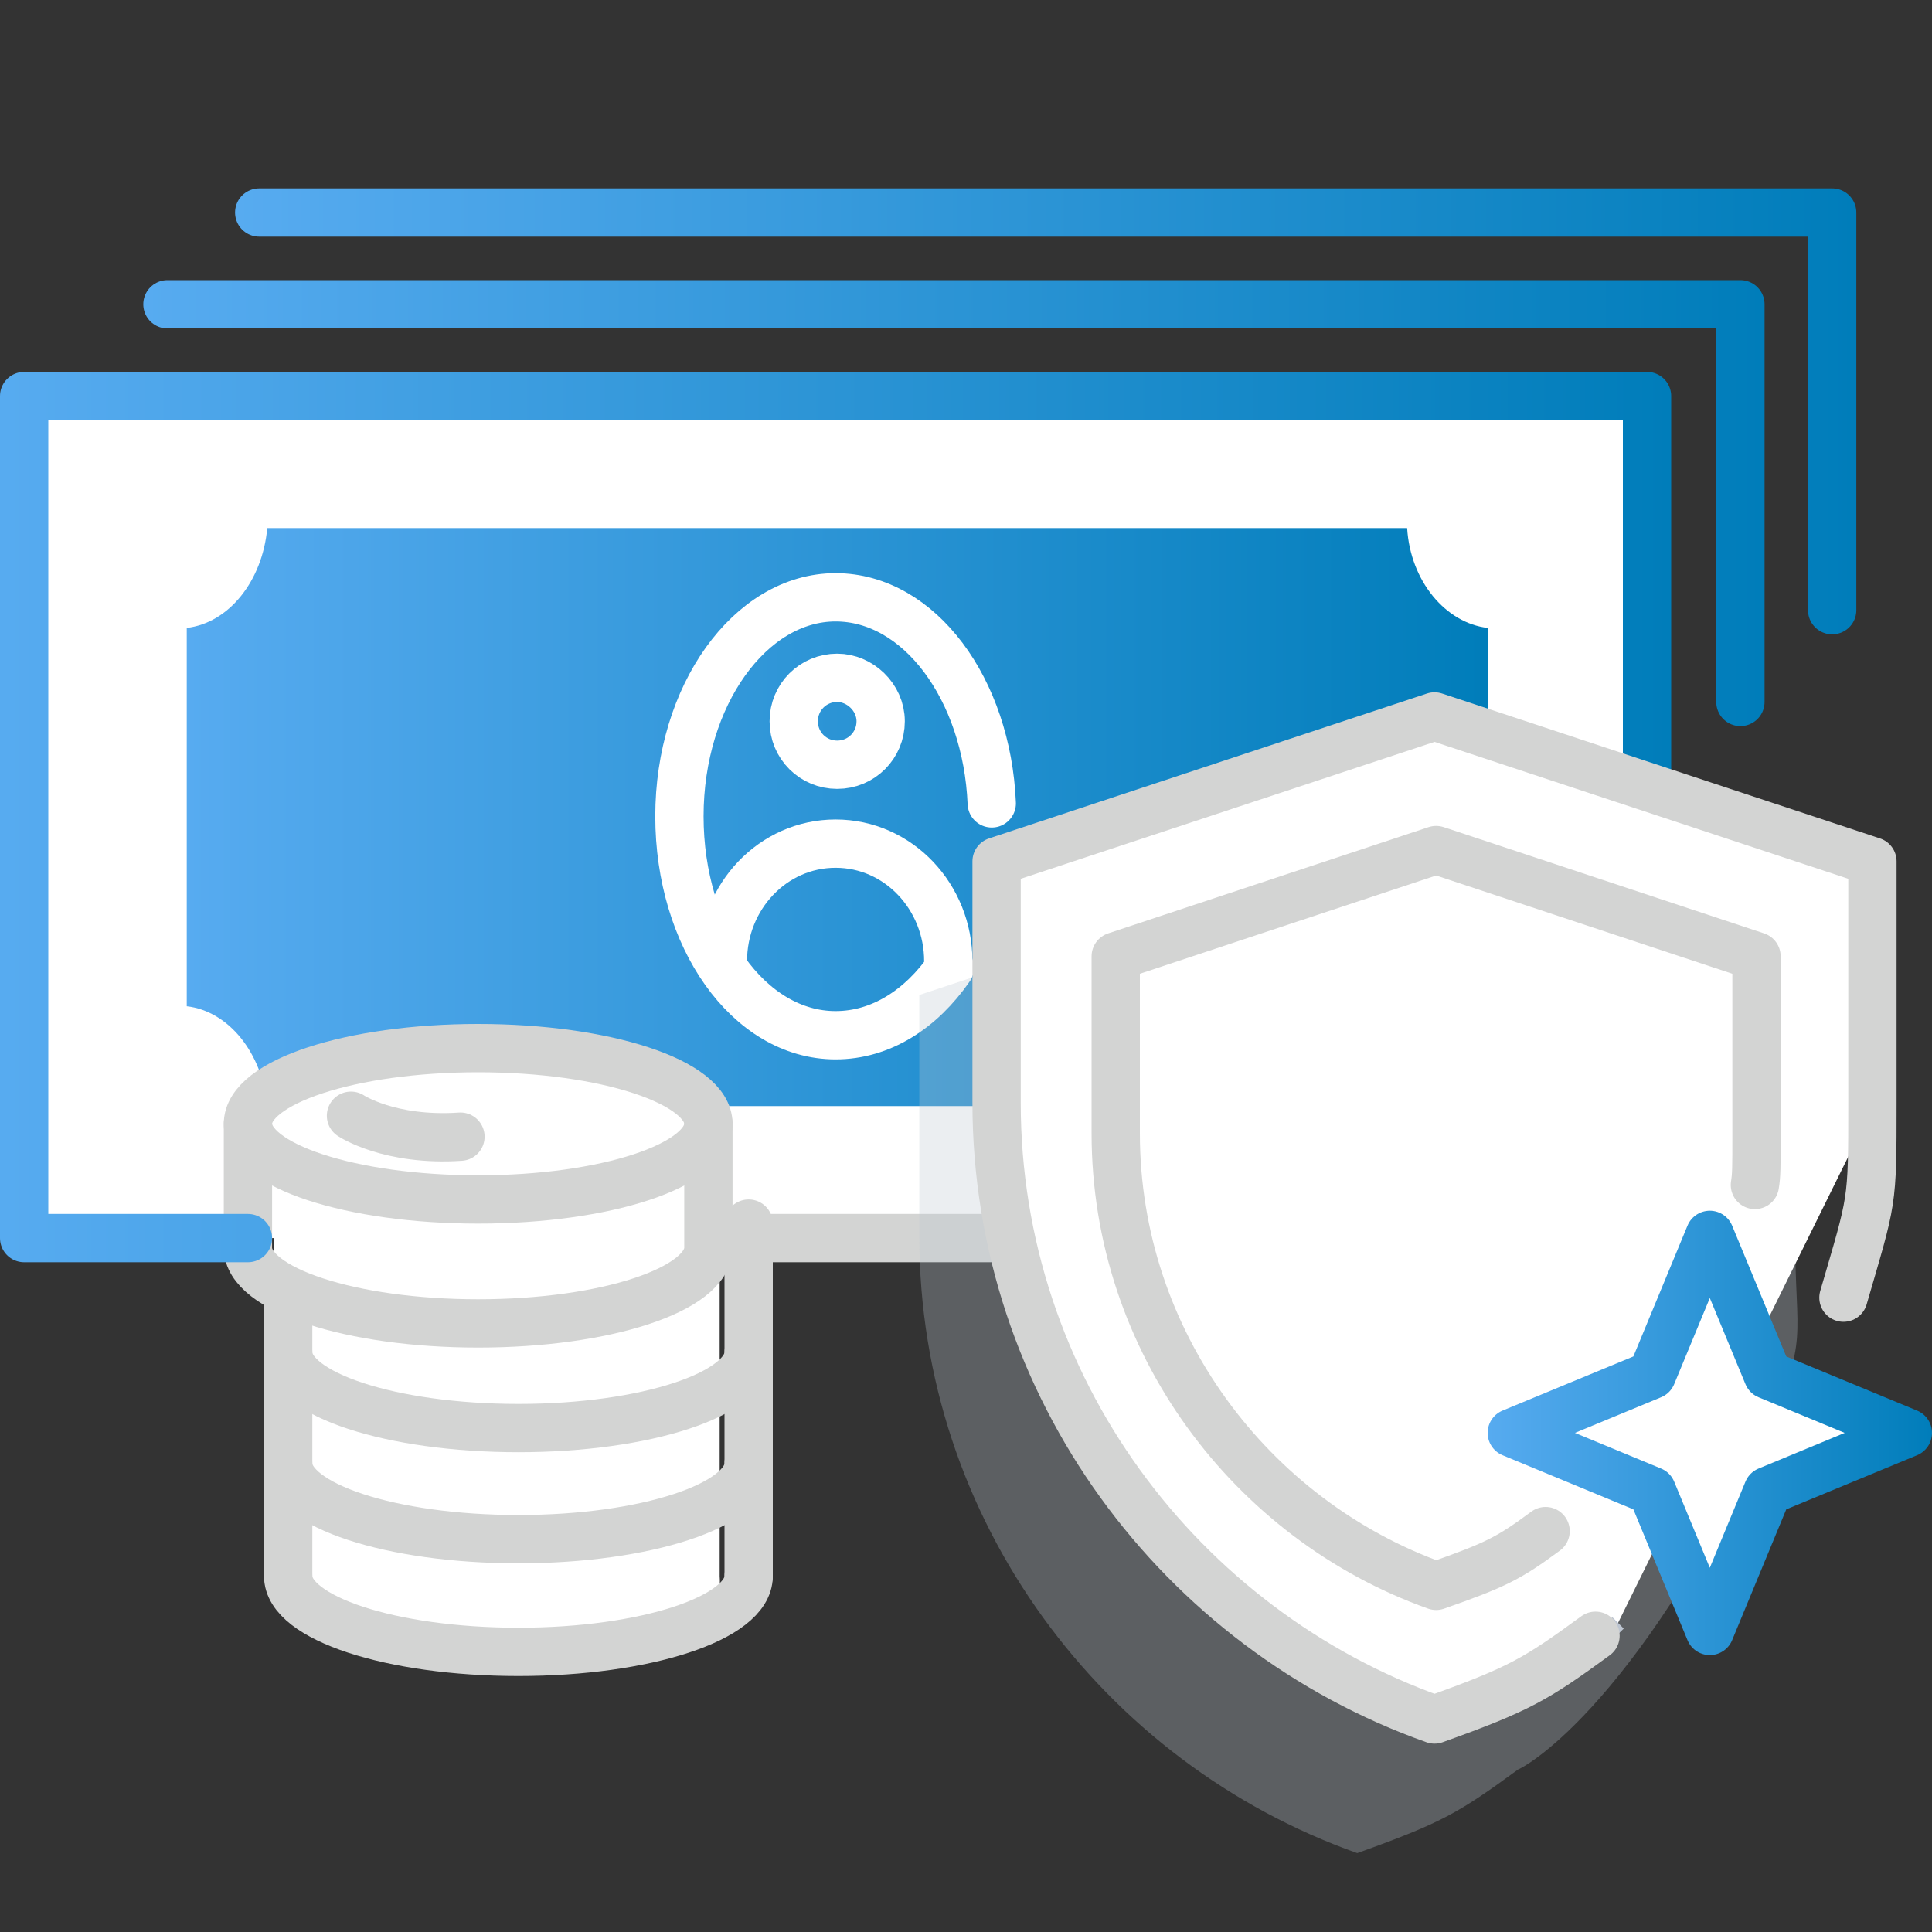
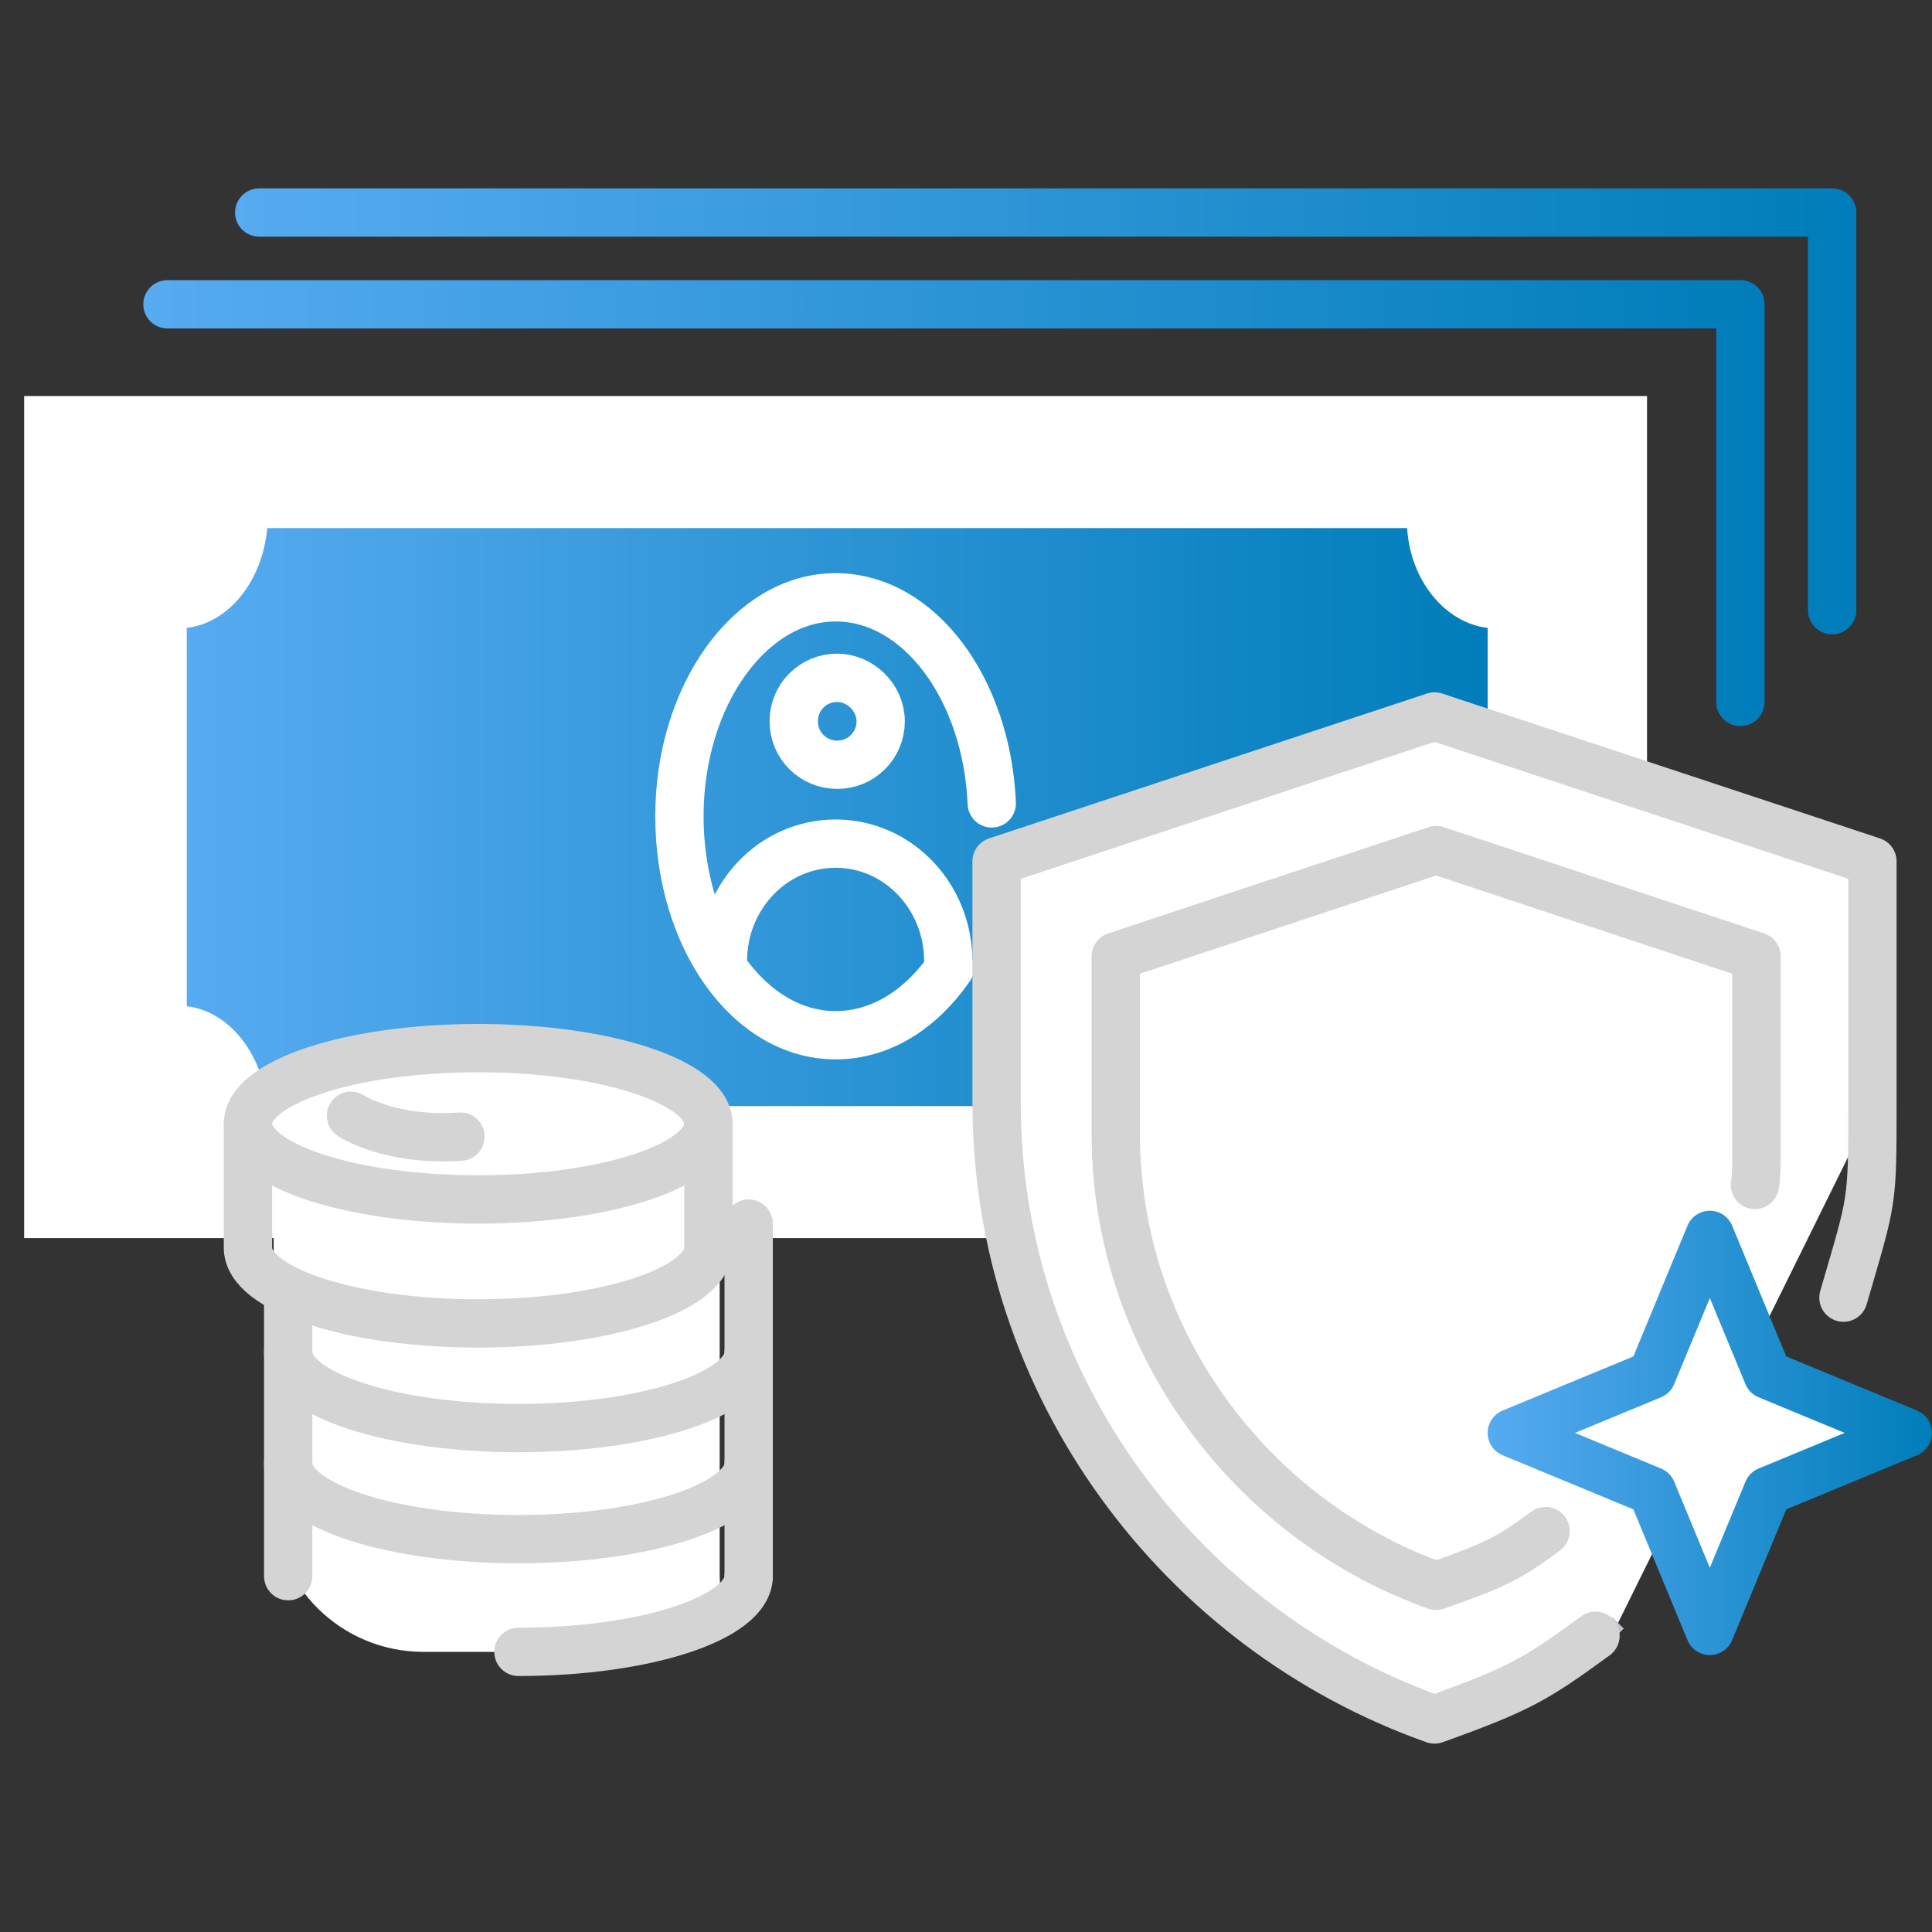
<svg xmlns="http://www.w3.org/2000/svg" version="1.1" id="Layer_1" x="0px" y="0px" viewBox="0 0 120 120" style="enable-background:new 0 0 120 120;" xml:space="preserve">
  <rect x="0" y="0" width="120" height="120" fill="#333333" stroke="none" />
  <style type="text/css">
	.st0{fill:#FFFFFF;}
	.st1{fill:url(#SVGID_1_);}
	.st2{fill:none;stroke:#FFFFFF;stroke-width:3;stroke-linecap:round;stroke-linejoin:round;stroke-miterlimit:10;}
	.st3{fill:none;stroke:#D3D4D3;stroke-width:3;stroke-linecap:round;stroke-linejoin:round;stroke-miterlimit:10;}
	.st4{fill:none;stroke:#BDC5D1;stroke-width:3;stroke-linecap:round;stroke-linejoin:round;stroke-miterlimit:10;}
	.st5{fill:#FFFFFF;stroke:#D3D4D3;stroke-width:3;stroke-linecap:round;stroke-linejoin:round;stroke-miterlimit:10;}
	.st6{fill:none;stroke:url(#SVGID_2_);stroke-width:3;stroke-linecap:round;stroke-linejoin:round;stroke-miterlimit:10;}
	.st7{opacity:0.3;fill:#BDC5D1;enable-background:new    ;}
	.st8{fill:#FFFFFF;stroke:#BDC5D1;}
	.st9{fill:none;stroke:url(#SVGID_3_);stroke-width:3;stroke-linecap:round;stroke-linejoin:round;stroke-miterlimit:10;}
	.st10{fill:none;stroke:url(#SVGID_4_);stroke-width:3;stroke-linecap:round;stroke-linejoin:round;stroke-miterlimit:10;}
	.st11{fill:none;stroke:url(#SVGID_5_);stroke-width:3;stroke-linecap:round;stroke-linejoin:round;stroke-miterlimit:10;}
</style>
  <rect x="1.5" y="24.6" class="st0" width="100.8" height="52.3" />
  <linearGradient id="SVGID_1_" gradientUnits="userSpaceOnUse" x1="11.6" y1="71.25" x2="92.4" y2="71.25" gradientTransform="matrix(1 0 0 -1 0 122)">
    <stop offset="0" style="stop-color:#57ABF0" />
    <stop offset="1" style="stop-color:#007DBA" />
  </linearGradient>
  <path class="st1" d="M51.9,32.8H16.6c-0.3,3.3-2.4,5.9-5,6.2v23.5c2.6,0.3,4.7,2.9,5,6.2h70.8c0.3-3.3,2.4-5.9,5-6.2V39  c-2.6-0.3-4.8-2.9-5-6.2H51.9" />
  <path class="st2" d="M54.7,44.8c0,1.5-1.2,2.7-2.7,2.7s-2.7-1.2-2.7-2.7s1.2-2.7,2.7-2.7C53.4,42.1,54.7,43.3,54.7,44.8z" />
  <path class="st2" d="M58.9,59.7c0-4-3.1-7.3-7-7.3s-7,3.3-7,7.3" />
  <path class="st2" d="M59,60.1c-1.8,2.6-4.3,4.2-7.1,4.2c-5.4,0-9.7-6.1-9.7-13.6s4.4-13.6,9.7-13.6c5.2,0,9.4,5.7,9.7,12.8" />
  <path class="st0" d="M40.2,102.6H26.3c-5.1,0-9.3-4.1-9.3-9.3V71.7c0-0.2,0.2-0.4,0.4-0.4h22.6c2.6,0,4.7,2.1,4.7,4.7v21.9  C44.9,100.5,42.8,102.6,40.2,102.6z" />
-   <path class="st3" d="M46.5,97.9c0,2.6-6.4,4.7-14.3,4.7s-14.3-2.1-14.3-4.7" />
+   <path class="st3" d="M46.5,97.9c0,2.6-6.4,4.7-14.3,4.7" />
  <path class="st3" d="M46.5,90.9c0,2.6-6.4,4.7-14.3,4.7s-14.3-2.1-14.3-4.7" />
  <path class="st3" d="M46.5,84c0,2.6-6.4,4.7-14.3,4.7S17.9,86.6,17.9,84" />
  <path class="st4" d="M43.1,74.1" />
  <line class="st3" x1="46.5" y1="97.9" x2="46.5" y2="76" />
  <line class="st3" x1="17.9" y1="97.9" x2="17.9" y2="80.2" />
  <path class="st5" d="M44,69.8c0,2.6-6.4,4.7-14.3,4.7s-14.3-2.1-14.3-4.7s6.4-4.7,14.3-4.7C37.6,65.1,44,67.2,44,69.8z" />
  <path class="st3" d="M44,69.8v7.7c0,2.6-6.4,4.7-14.3,4.7s-14.3-2.1-14.3-4.7v-7.7" />
  <path class="st3" d="M21.8,69.3c0,0,2.4,1.6,6.8,1.3" />
  <linearGradient id="SVGID_2_" gradientUnits="userSpaceOnUse" x1="0" y1="50.75" x2="103.8" y2="50.75">
    <stop offset="0" style="stop-color:#57ABF0" />
    <stop offset="1" style="stop-color:#007DBA" />
  </linearGradient>
-   <polyline class="st6" points="102.3,48.9 102.3,24.6 1.5,24.6 1.5,76.9 15.4,76.9 " />
-   <line class="st3" x1="46.6" y1="76.9" x2="62.9" y2="76.9" />
  <line class="st4" x1="89.2" y1="100.7" x2="89.2" y2="50.6" />
-   <path class="st7" d="M109.7,88.9c2.7-5.8,1.8-5.7,1.8-12.1v-15l-27.2-9l-27.2,9v15c0,17.6,11.4,32.7,27.2,38.3  c5.3-1.9,6.3-2.5,10-5.2C94.4,109.9,101.3,106.5,109.7,88.9z" />
  <path class="st8" d="M116.4,68.6v-15l-27.2-9l-27.2,9v15c0,17.6,11.4,32.7,27.2,38.3c5.8-2.1,7-1.8,11.3-6.1" />
  <path class="st8" d="M112.2,86.4" />
  <path class="st3" d="M114.5,80.6c1.8-6.2,1.8-5.7,1.8-12.1v-15l-27.2-9l-27.2,9v15c0,17.6,11.4,32.7,27.2,38.3  c5.3-1.9,6.3-2.5,10-5.2" />
-   <path class="st4" d="M98.6,95.7" />
  <path class="st3" d="M109,73.6c0.1-0.6,0.1-1.1,0.1-3.2v-11l-19.9-6.6l-19.9,6.6v11c0,12.9,8.4,24,19.9,28.1  c3.7-1.3,4.5-1.7,6.8-3.4" />
  <polygon class="st8" points="106.2,76.7 109.8,85.4 118.5,89 109.8,92.6 106.2,101.3 102.6,92.6 93.9,89 102.6,85.4 " />
  <linearGradient id="SVGID_3_" gradientUnits="userSpaceOnUse" x1="92.4" y1="33" x2="120" y2="33" gradientTransform="matrix(1 0 0 -1 0 122)">
    <stop offset="0" style="stop-color:#57ABF0" />
    <stop offset="1" style="stop-color:#007DBA" />
  </linearGradient>
  <polygon class="st9" points="106.2,76.7 109.8,85.4 118.5,89 109.8,92.6 106.2,101.3 102.6,92.6 93.9,89 102.6,85.4 " />
  <linearGradient id="SVGID_4_" gradientUnits="userSpaceOnUse" x1="14.6" y1="25.55" x2="115.3" y2="25.55">
    <stop offset="0" style="stop-color:#57ABF0" />
    <stop offset="1" style="stop-color:#007DBA" />
  </linearGradient>
  <polyline class="st10" points="16.1,13.2 113.8,13.2 113.8,37.9 " />
  <linearGradient id="SVGID_5_" gradientUnits="userSpaceOnUse" x1="8.9" y1="31.25" x2="109.6" y2="31.25">
    <stop offset="0" style="stop-color:#57ABF0" />
    <stop offset="1" style="stop-color:#007DBA" />
  </linearGradient>
  <polyline class="st11" points="10.4,18.9 108.1,18.9 108.1,43.6 " />
</svg>